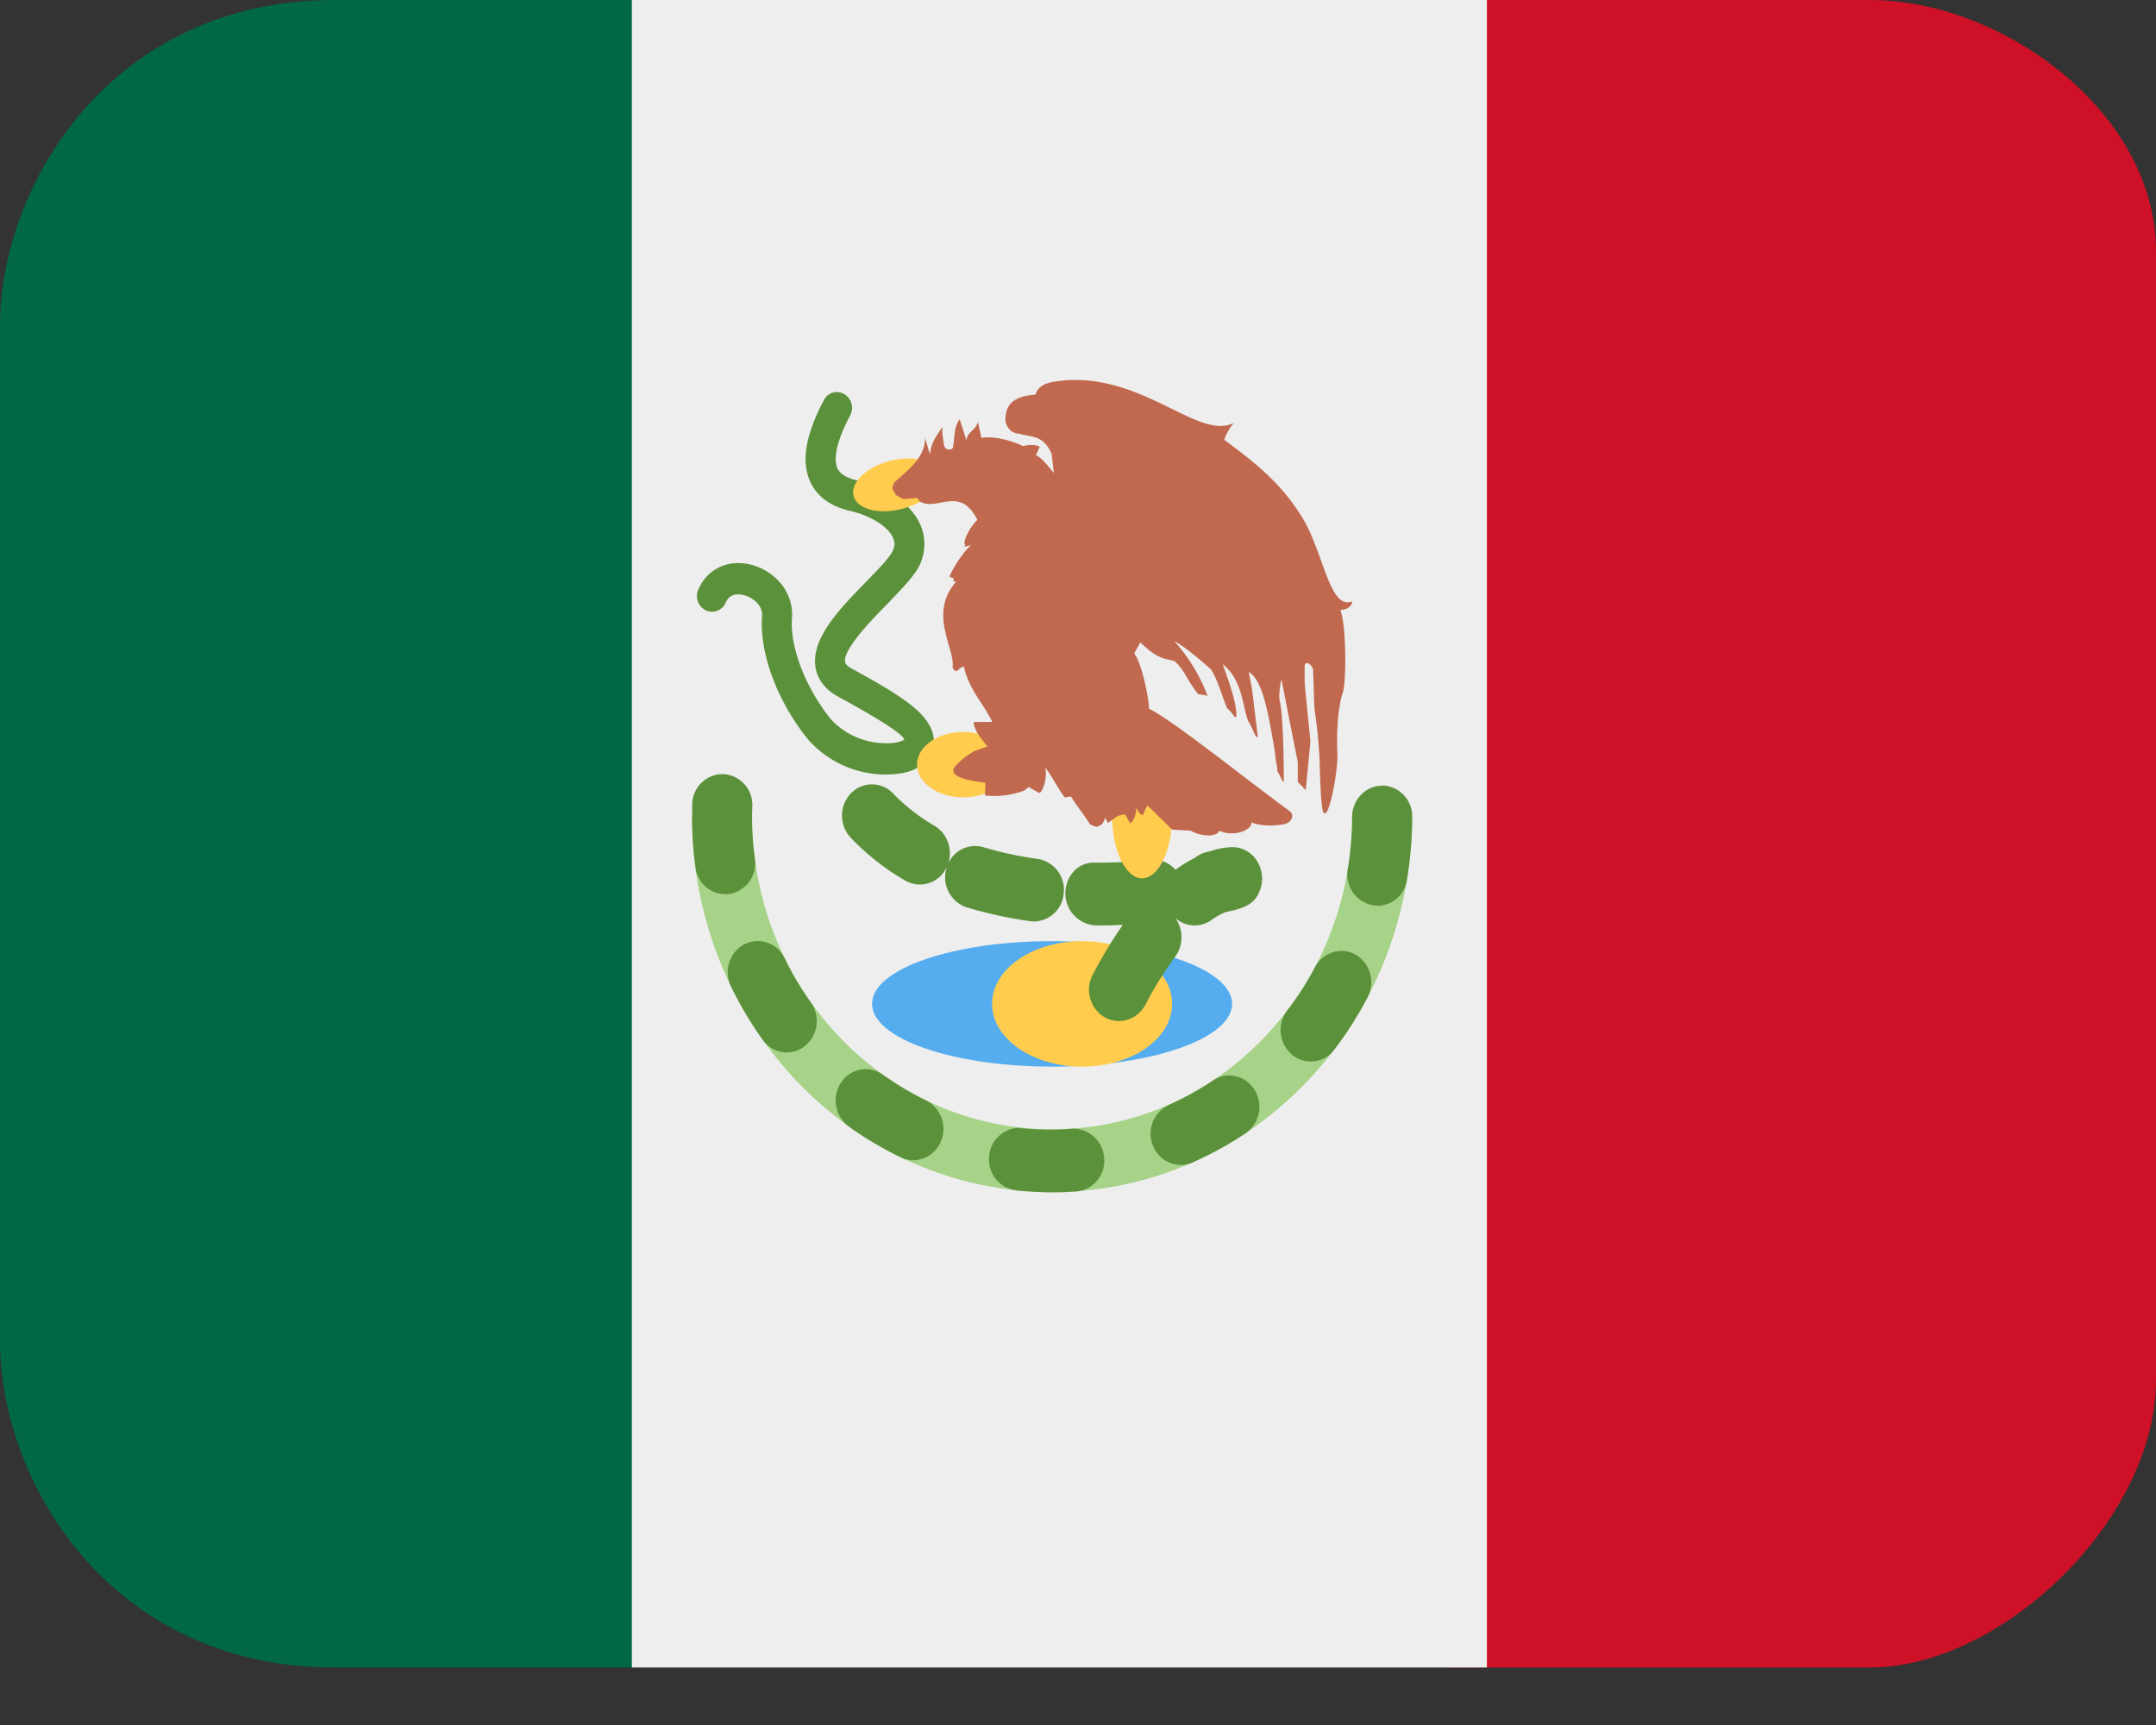
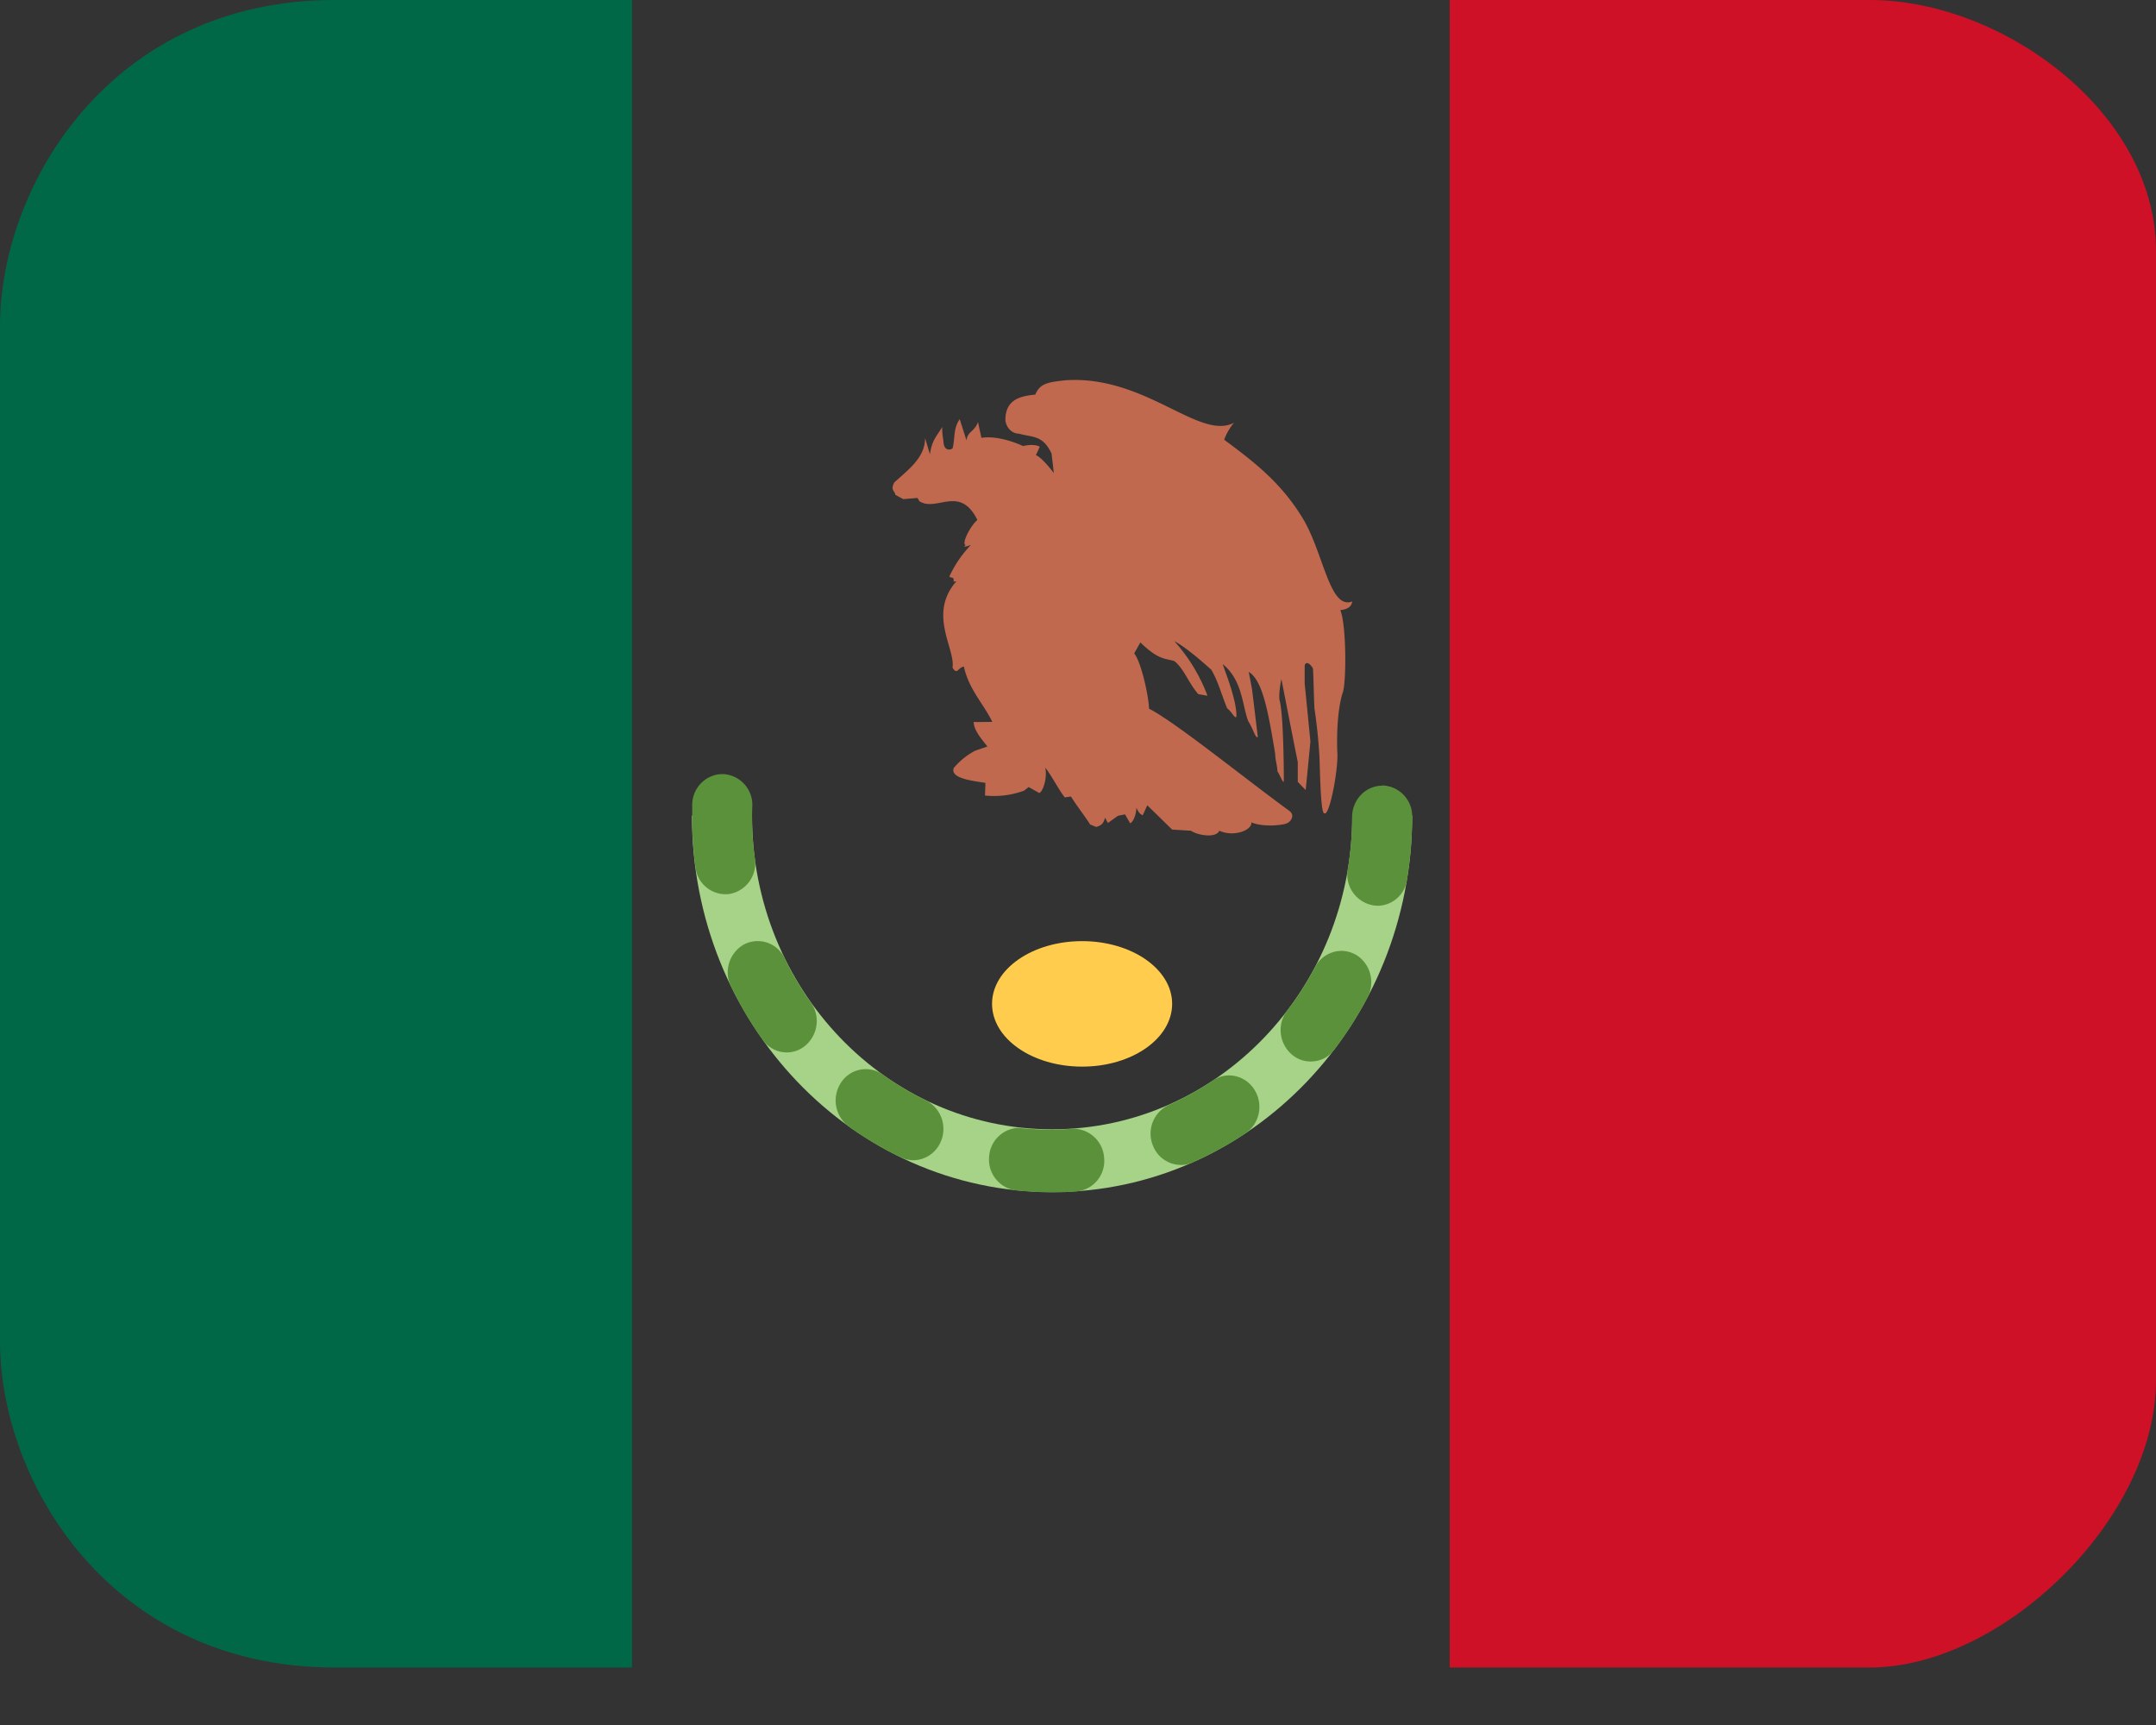
<svg xmlns="http://www.w3.org/2000/svg" width="15" height="12" fill="none">
  <rect width="100%" height="100%" fill="#333333" stroke="none" />
  <path fill="#006847" d="M2.328 0C.776 0 0 1.284 0 2.27v7.06c0 .986.776 2.27 2.328 2.27h2.069V0z" />
  <path fill="#CE1126" d="M13.01 0h-2.924v11.6h2.923c.923 0 1.991-1.034 1.991-1.998V1.746C15 .782 13.932 0 13.01 0" />
-   <path fill="#EEE" d="M4.396 11.6h5.949V0H4.396z" />
+   <path fill="#EEE" d="M4.396 11.6V0H4.396z" />
  <path fill="#A6D388" d="M9.408 5.674c0 1.205-.935 2.182-2.088 2.182S5.232 6.88 5.232 5.674h-.418c0 1.446 1.122 2.619 2.506 2.619s2.505-1.173 2.505-2.62z" />
  <path fill="#5C913B" d="M5.458 6.664a.207.207 0 0 0-.28-.095.223.223 0 0 0-.092.294 3 3 0 0 0 .125.228l.004.005.001.003.002.003.002.002v.001l.002.002v.001l.002.002.001.003.001.001v.001l.002.002.001.002.002.001v.004l.003.002q0 .003.003.005.001.003.002.003.032.05.068.1c.042.06.11.09.175.087a.2.2 0 0 0 .116-.043.224.224 0 0 0 .043-.305 2 2 0 0 1-.183-.309M5.252 5.973a2 2 0 0 1-.018-.363.214.214 0 0 0-.203-.225h-.015a.214.214 0 0 0-.2.213v.168l.001.003v.017l.001.001v.031l.001.003v.004q.006.105.02.209a.21.21 0 0 0 .235.185.216.216 0 0 0 .178-.246M7.461 7.852H7.46l-.052.004a2 2 0 0 1-.326-.01.214.214 0 0 0-.2.196.216.216 0 0 0 .188.239l.052.005h.009l.002.001h.017l.002.001h.006q.094.008.192.006h.039l.002-.001h.023l.003-.001h.012l.002-.001h.009l.053-.003a.213.213 0 0 0 .189-.23.216.216 0 0 0-.22-.206M6.443 7.655a2 2 0 0 1-.302-.18.204.204 0 0 0-.29.057.224.224 0 0 0 .053.303l.003.002.003.003.002.001.003.003q.168.118.352.207.047.022.096.02a.21.21 0 0 0 .181-.126.223.223 0 0 0-.101-.29M8.544 7.481a.2.2 0 0 0-.104.035q-.146.098-.307.17a.22.22 0 0 0-.111.285.21.21 0 0 0 .2.133.2.2 0 0 0 .073-.016l.056-.027.003-.001q.003 0 .002-.002h.004v-.002h.003l.002-.001.002-.001h.001l.002-.001h.001l.002-.002h.001l.002-.001h.001l.002-.002.003-.002h.003v-.001q.002 0 .003-.002l.003-.001.004-.001.002-.002.003-.002h.003l.003-.002.003-.002.003-.001.006-.003.003-.002.006-.003.003-.001.002-.002.006-.003.003-.001.01-.005.002-.001.006-.004.003-.002h.003q0-.002.002-.003h.004q0-.002.002-.003l.006-.002.003-.002.002-.002.004-.002h.003q.001-.002.002-.003l.003-.001.003-.002.002-.001h.001l.002-.002h.001l.002-.001h.001l.002-.002h.001l.003-.001.002-.002h.001l.002-.002.003-.002.002-.001h.002l.001-.002h.002l.001-.001.002-.001v-.001l.002-.001h.002l.001-.001h.001l.002-.002.002-.001.002-.001.002-.002h.003l.001-.002h.002v-.002h.002l.002-.001.001-.002h.001l.003-.001.002-.002.003-.001v-.001l.004-.001.004-.003.004-.002.008-.005.08-.051a.224.224 0 0 0 .063-.301.21.21 0 0 0-.185-.102M9.617 5.466h-.01c-.11.005-.2.1-.2.218q0 .182-.03.361a.217.217 0 0 0 .215.256.21.21 0 0 0 .197-.182v-.006l.001-.001v-.006q.002-.001.002-.002V6.1a3 3 0 0 0 .021-.17v-.008l.002-.002v-.018l.001-.002q.008-.106.009-.216a.214.214 0 0 0-.208-.22M9.433 6.642a.2.2 0 0 0-.11-.027.21.21 0 0 0-.174.113 2 2 0 0 1-.194.302.225.225 0 0 0 .034.307.2.2 0 0 0 .14.047.2.2 0 0 0 .154-.082q.072-.096.138-.199.001-.005.004-.008 0-.003.002-.003 0-.003.002-.004l.001-.002.002-.002.002-.004.002-.003.001-.002.002-.003V7.07l.002-.002v-.001l.001-.002h.001l.001-.003.002-.002V7.06l.002-.002v-.002l.002-.001v-.003h.002l.001-.003q.001-.002.002-.003v-.001l.002-.002v-.001l.001-.002q.002-.002.002-.003v-.001l.001-.002h.001v-.002q.003 0 .002-.002l.002-.003.001-.001v-.003l.002-.002.001-.001v-.001l.002-.003.001-.002.001-.001.001-.001.001-.003h.001v-.002l.001-.002.001-.001v-.002l.002-.001v-.002l.002-.001v-.002h.001l.001-.003q0-.002.002-.003l.001-.002.001-.001.001-.002.001-.001V6.98q.002 0 0 0l.003-.003.001-.003.001-.003h.001l.001-.003.002-.003.001-.002.002-.003h.001l.01-.021a.225.225 0 0 0-.081-.298" />
-   <path fill="#55ACEE" d="M8.572 6.983c0 .242-.56.437-1.252.437s-1.253-.195-1.253-.437c0-.241.56-.436 1.253-.436s1.252.195 1.252.436" />
  <path fill="#FFCC4D" d="M8.155 6.983c0 .242-.28.437-.626.437-.347 0-.627-.195-.627-.437 0-.241.28-.436.627-.436.345 0 .626.195.626.436" />
-   <path fill="#5C913B" d="M7.193 6.41q-.014 0-.027-.002a3 3 0 0 1-.441-.096.22.22 0 0 1-.14-.272q0-.005.002-.008l-.005.01a.205.205 0 0 1-.284.084 1.7 1.7 0 0 1-.379-.298.225.225 0 0 1 0-.308.203.203 0 0 1 .295 0q.124.129.288.225c.089.052.127.163.096.26a.206.206 0 0 1 .246-.111q.174.053.376.081a.217.217 0 0 1 .18.245.21.21 0 0 1-.207.19m.593.693a.2.2 0 0 1-.1-.026.223.223 0 0 1-.084-.296q.101-.193.21-.347a4 4 0 0 1-.18.004.223.223 0 0 1-.22-.219c0-.12.082-.218.197-.218h.034c.124 0 .25-.007.364-.018a.2.2 0 0 1 .172.068l.018-.014q.062-.043.117-.07a.2.2 0 0 1 .103-.044.5.5 0 0 1 .155-.03c.067 0 .129.032.168.088s.051.128.032.194c-.035.116-.11.142-.245.17a.5.5 0 0 0-.1.056.2.2 0 0 1-.25-.015.23.23 0 0 1 0 .268 2.5 2.5 0 0 0-.208.335.21.21 0 0 1-.183.114M6.17 5.388a.72.72 0 0 1-.548-.244c-.214-.264-.34-.601-.32-.86.005-.07-.06-.125-.123-.143-.037-.01-.101-.017-.13.051a.103.103 0 0 1-.14.053.11.11 0 0 1-.05-.145c.065-.147.211-.213.372-.17.15.04.293.18.279.37-.015.202.094.484.271.704a.52.52 0 0 0 .366.166c.09.005.135-.017.145-.026-.024-.058-.333-.228-.465-.3-.112-.063-.146-.147-.154-.207-.028-.198.167-.4.356-.593.066-.069.13-.133.163-.181.04-.054.033-.09.025-.112-.029-.082-.153-.163-.304-.197q-.21-.05-.279-.21c-.06-.14-.028-.322.098-.56a.1.1 0 0 1 .142-.042c.05.029.069.095.041.148-.119.224-.107.325-.09.365q.026.06.134.086c.176.04.389.15.454.334a.34.34 0 0 1-.053.318c-.044.061-.113.131-.184.206-.109.11-.31.317-.297.406.003.018.026.034.045.045.314.172.522.296.565.449a.2.2 0 0 1-.018.156c-.04.074-.125.12-.244.13z" />
-   <path fill="#FFCC4D" d="M8.155 5.674c0 .241-.094.436-.209.436s-.209-.195-.209-.436.094-.437.21-.437c.114 0 .208.196.208.437M7.024 5.32c0 .125-.144.227-.322.227s-.322-.102-.322-.228.144-.227.322-.227.322.101.322.227M6.53 3.3c.021.093-.094.2-.258.241-.163.041-.313-.001-.334-.094s.094-.201.258-.242.313.002.334.095" />
  <path fill="#C1694F" d="M9.213 5.657c.037.03.101-.319.091-.427 0-.008-.012-.239.035-.404.029-.055.03-.473-.014-.582.035-.003.077-.015.083-.06-.162.063-.2-.356-.356-.597-.151-.241-.339-.382-.535-.528a.4.4 0 0 1 .068-.118c-.24.126-.614-.33-1.167-.296-.124.013-.183.021-.215.1-.103.01-.208.034-.208.175 0 .034.03.096.096.097.09.027.163.006.225.138l.016.136s-.08-.107-.125-.125l.027-.058c-.041-.025-.116-.005-.116-.005s-.16-.078-.29-.057l-.024-.11c-.023.067-.073.064-.08.128l-.047-.148c-.046.065-.032.134-.049.202-.017.015-.053.016-.062-.027-.005-.053-.011-.058-.011-.121-.033.06-.072.088-.085.191l-.034-.114c0 .134-.11.215-.214.309-.03.057.005.057.007.086l.055.03.099-.008c.016.021.003.023.045.037.116.033.26-.11.372.116-.051.045-.103.151-.087.172.02 0-.042.03.042.002a.8.8 0 0 0-.147.213c-.01.025.036-.003.026.042l.02-.002c-.2.226-.006.469-.027.6.033.056.037-.001.079-.007.035.16.136.257.198.385l-.13.001c.003.06.055.118.096.17l-.087.03a.5.5 0 0 0-.147.119c-.03.074.139.091.22.104l-.003.088a.6.6 0 0 0 .272-.034l.032-.025.072.041c.023 0 .06-.1.043-.176.046.057.09.149.136.207l.043-.006c.04.065.093.13.133.194l.043.018c.026-.01.048-.013.061-.065l.02.037.07-.05.049-.01.036.062c.02-.008.042-.057.043-.108.022.045.028.042.044.053l.032-.07.173.169.131.008c.048.033.175.053.197 0 .105.047.23-.006.223-.058.097.04.246.013.246.006.018-.002.064-.05.02-.085-.32-.233-.795-.619-.978-.712 0-.069-.05-.317-.103-.385l.043-.076c.125.122.17.11.237.13.07.058.095.148.166.23l.064.011a1.2 1.2 0 0 0-.231-.38c.068.035.182.13.258.2.05.087.065.158.11.268.034.022.068.103.064.035-.008-.127-.094-.328-.094-.342.137.112.135.288.176.395.035.054.052.126.067.11l-.04-.33-.023-.122c.1.061.137.292.184.57 0 .044.017.093.015.121.02.028.046.105.045.06 0 0 0-.452-.03-.555-.007-.055.013-.146.013-.146.037.187.076.39.114.577v.138l.055.057q.017-.17.033-.338l-.04-.404v-.115c-.001-.04.035-.033.058.013.005.098.005.176.01.275.016.112.026.195.035.338.004.118.009.396.033.392" />
</svg>